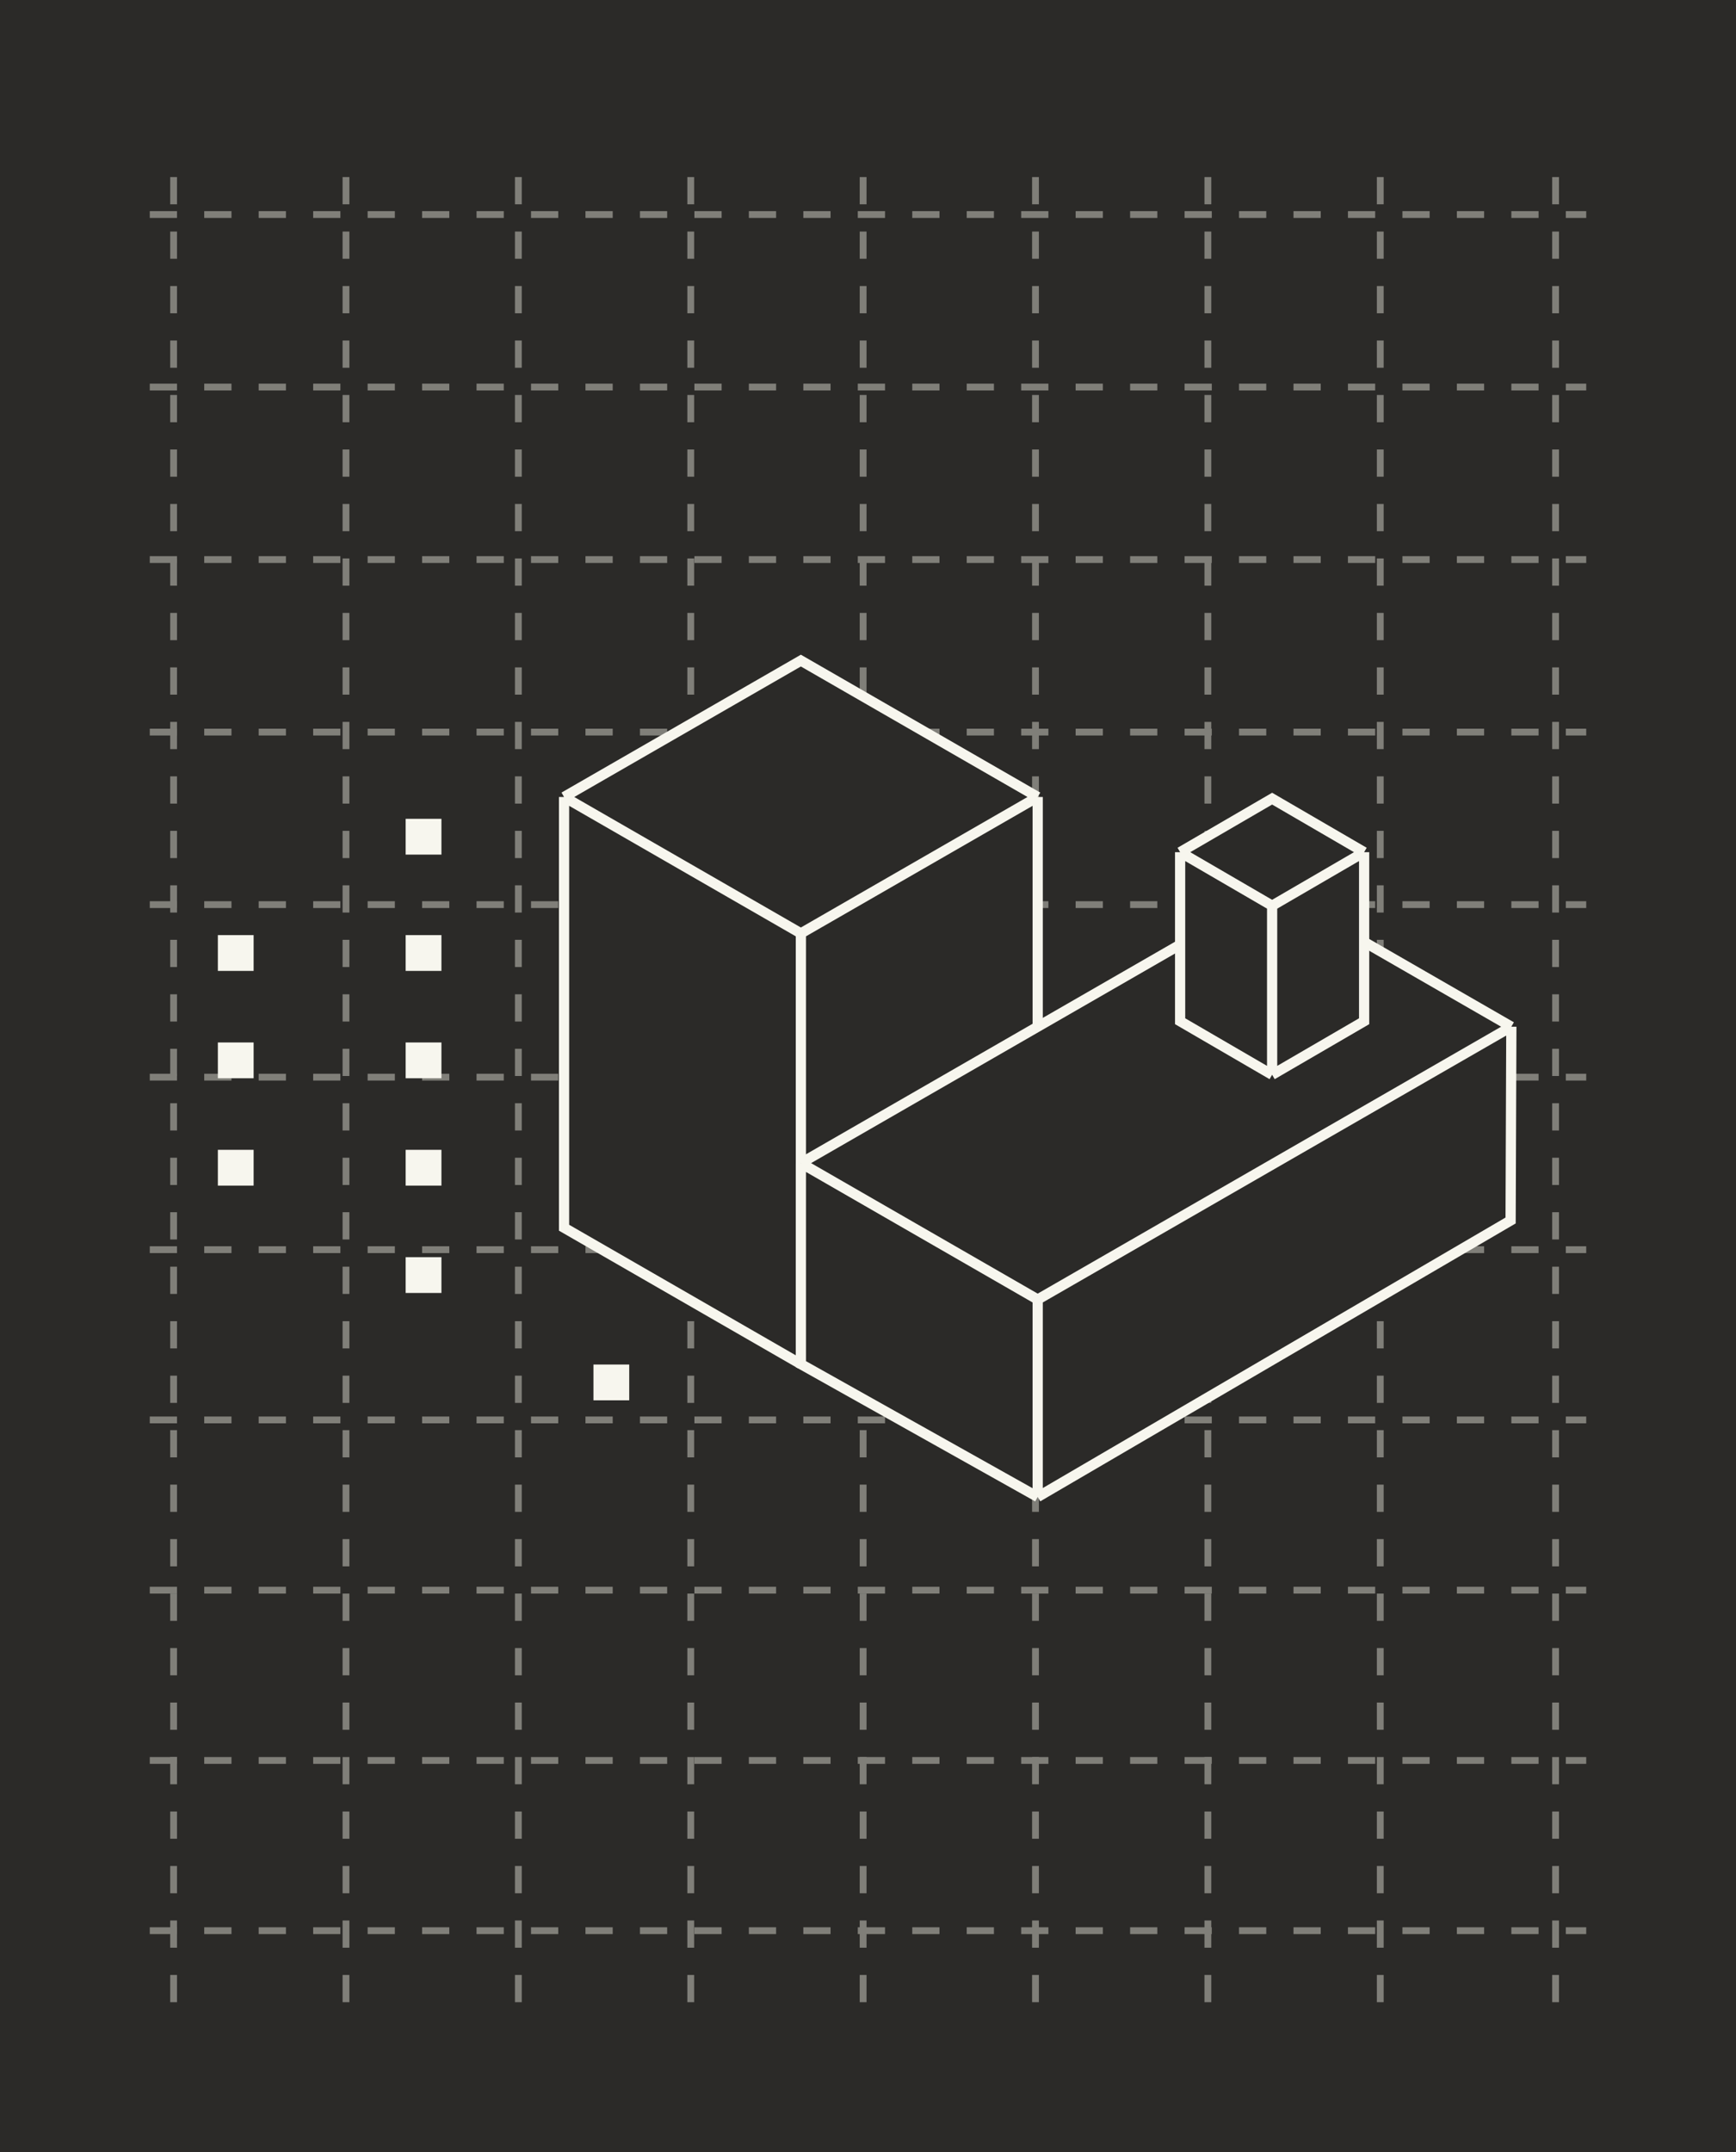
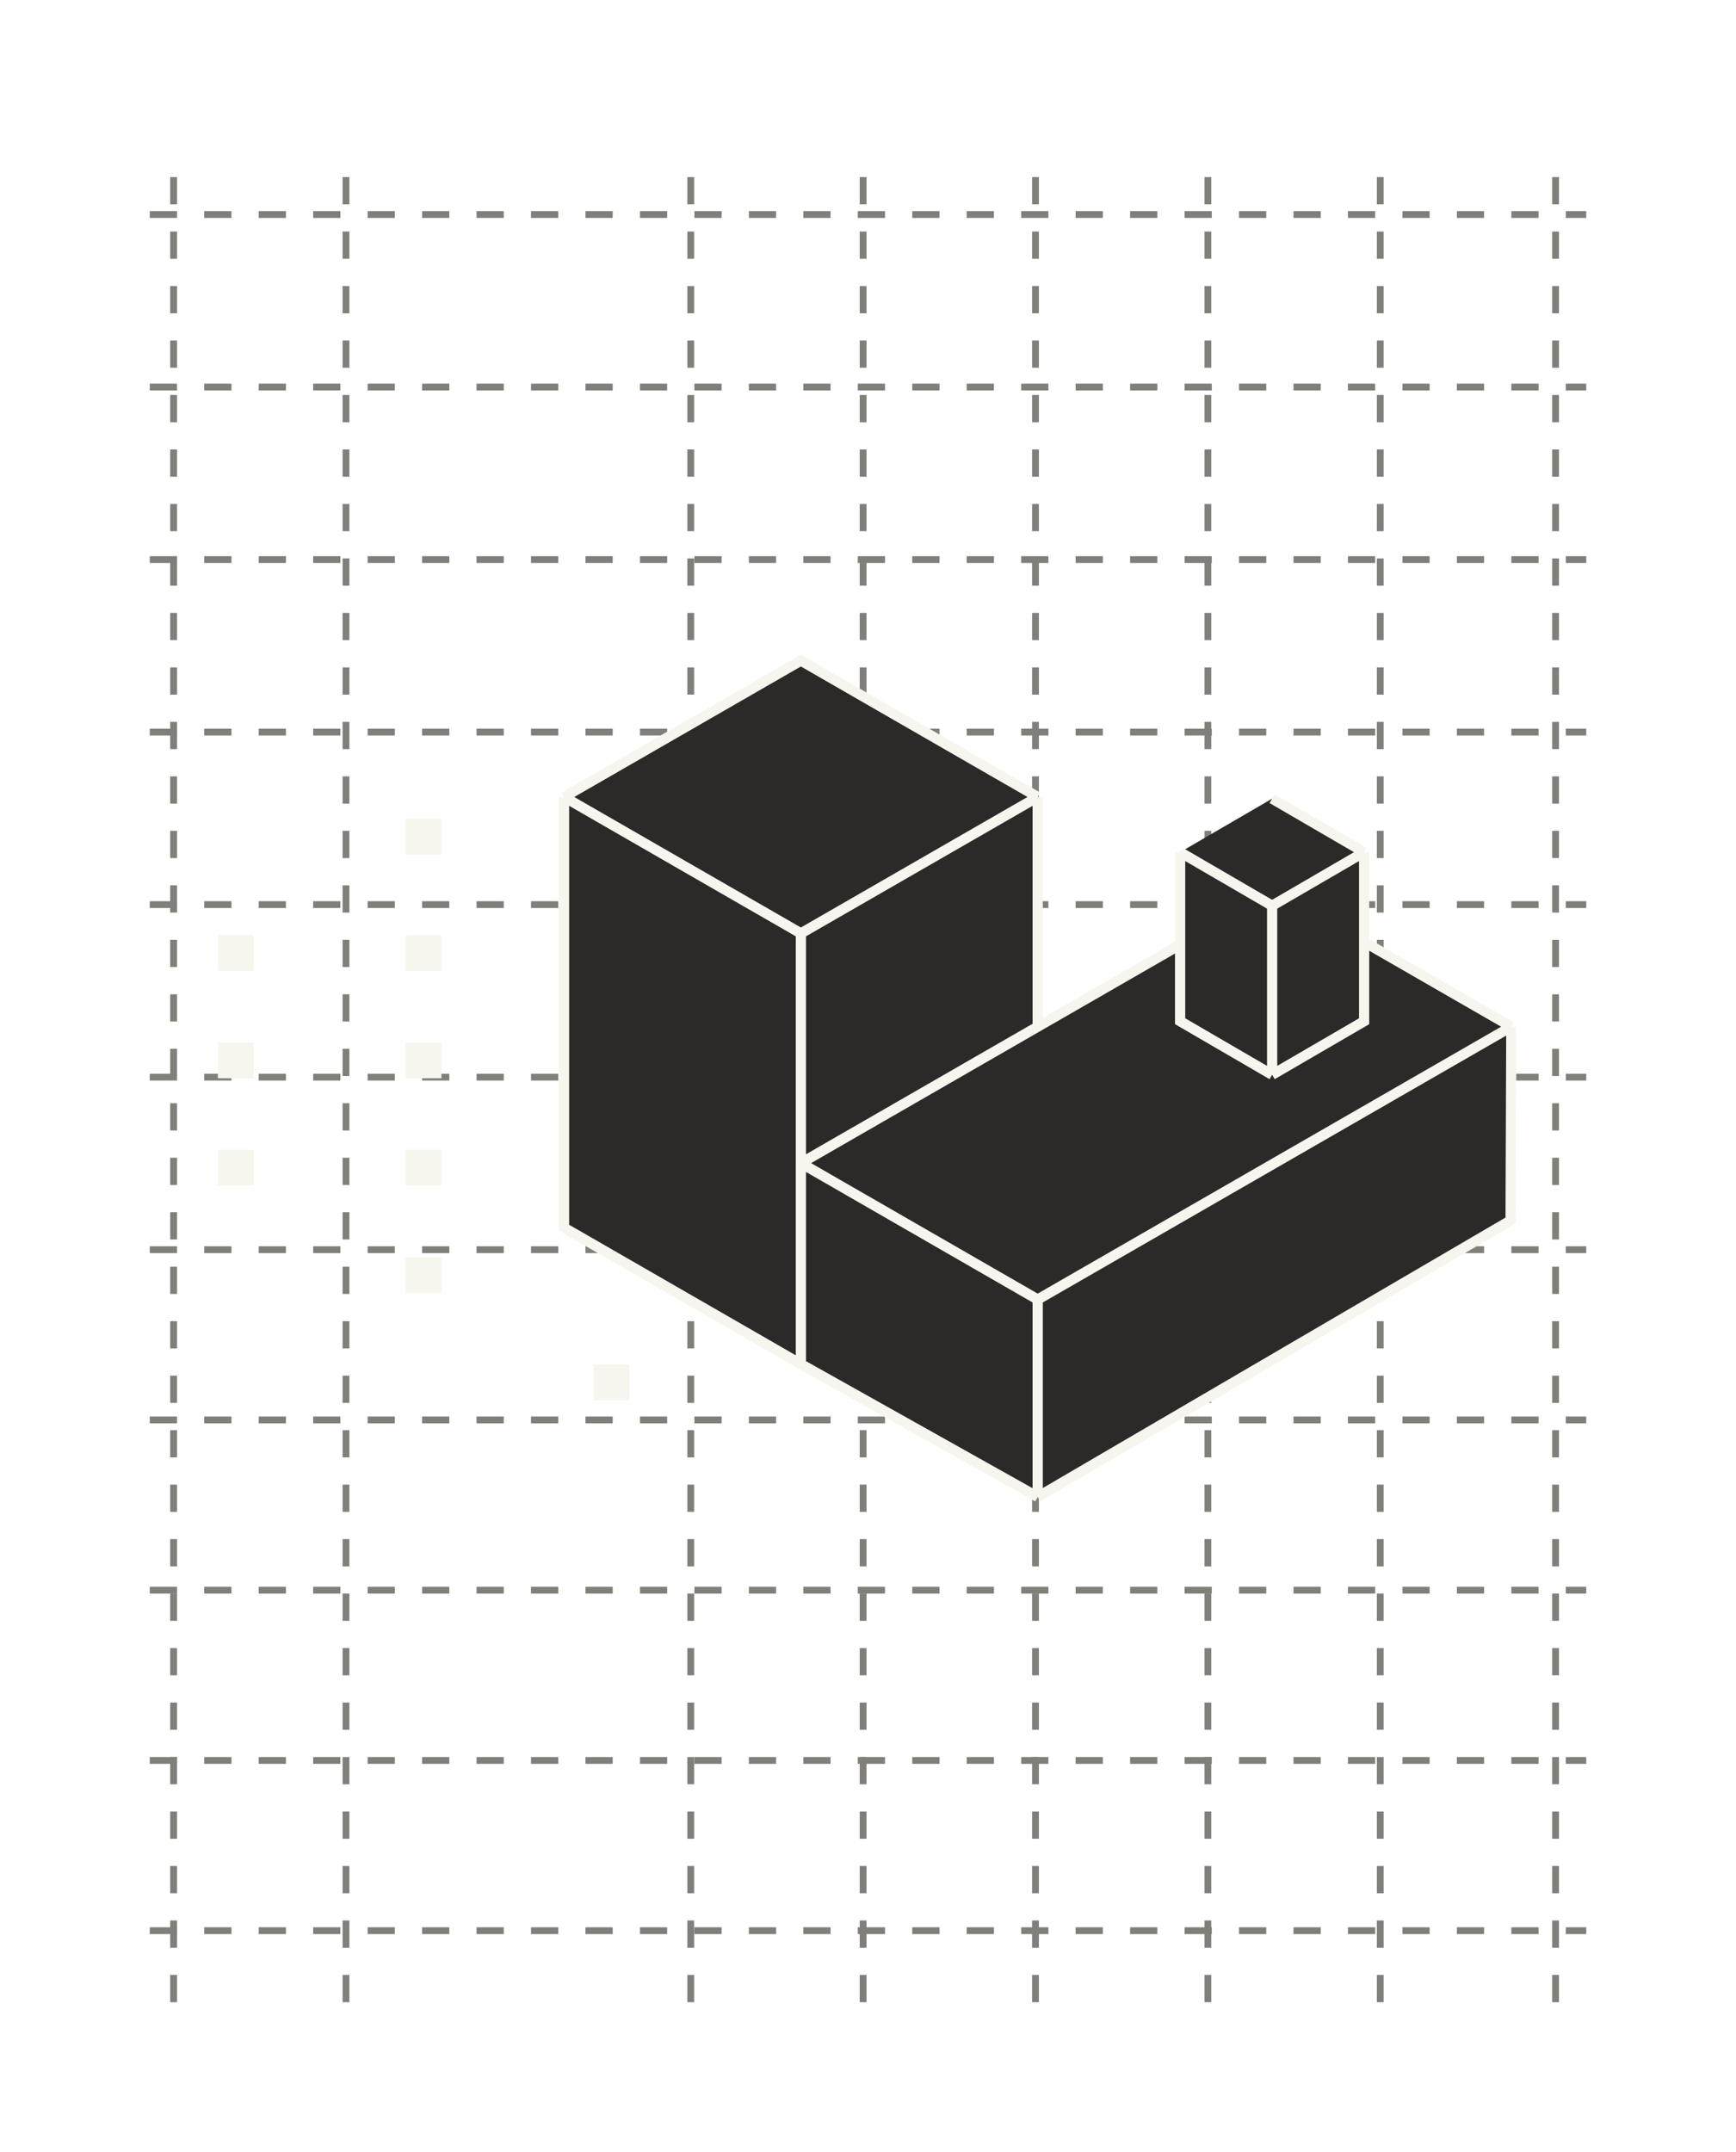
<svg xmlns="http://www.w3.org/2000/svg" width="255" height="316" viewBox="0 0 255 316" fill="none">
-   <rect width="255" height="316" fill="#2B2A28" />
  <line x1="25.5" y1="294" x2="25.5" y2="22" stroke="#807F79" stroke-dasharray="4 4" />
  <line x1="101.462" y1="294" x2="101.462" y2="22" stroke="#807F79" stroke-dasharray="4 4" />
  <line x1="177.424" y1="294" x2="177.424" y2="22" stroke="#807F79" stroke-dasharray="4 4" />
  <line x1="228.5" y1="294" x2="228.5" y2="22" stroke="#807F79" stroke-dasharray="4 4" />
  <line x1="50.821" y1="294" x2="50.821" y2="22" stroke="#807F79" stroke-dasharray="4 4" />
  <line x1="126.783" y1="294" x2="126.783" y2="22" stroke="#807F79" stroke-dasharray="4 4" />
  <line x1="202.745" y1="294" x2="202.745" y2="22" stroke="#807F79" stroke-dasharray="4 4" />
-   <line x1="76.141" y1="294" x2="76.141" y2="22" stroke="#807F79" stroke-dasharray="4 4" />
  <line x1="152.103" y1="294" x2="152.103" y2="22" stroke="#807F79" stroke-dasharray="4 4" />
  <line x1="22" y1="158.166" x2="233" y2="158.166" stroke="#807F79" stroke-dasharray="4 4" />
  <line x1="22" y1="132.833" x2="233" y2="132.833" stroke="#807F79" stroke-dasharray="4 4" />
  <line x1="22" y1="183.5" x2="233" y2="183.5" stroke="#807F79" stroke-dasharray="4 4" />
  <line x1="22" y1="208.5" x2="233" y2="208.5" stroke="#807F79" stroke-dasharray="4 4" />
  <line x1="22" y1="233.5" x2="233" y2="233.5" stroke="#807F79" stroke-dasharray="4 4" />
  <line x1="22" y1="258.5" x2="233" y2="258.5" stroke="#807F79" stroke-dasharray="4 4" />
  <line x1="22" y1="283.5" x2="233" y2="283.5" stroke="#807F79" stroke-dasharray="4 4" />
  <line x1="22" y1="107.499" x2="233" y2="107.499" stroke="#807F79" stroke-dasharray="4 4" />
  <line x1="22" y1="82.166" x2="233" y2="82.166" stroke="#807F79" stroke-dasharray="4 4" />
  <line x1="22" y1="56.834" x2="233" y2="56.834" stroke="#807F79" stroke-dasharray="4 4" />
  <line x1="22" y1="31.5" x2="233" y2="31.5" stroke="#807F79" stroke-dasharray="4 4" />
  <rect x="87.672" y="200.865" width="4.255" height="4.255" fill="#F7F6EE" stroke="#F7F6EE" />
  <rect x="170.431" y="153.575" width="4.255" height="4.255" fill="#F7F6EE" stroke="#F7F6EE" />
  <rect x="87.672" y="153.575" width="4.255" height="4.255" fill="#F7F6EE" stroke="#F7F6EE" />
  <rect x="87.672" y="137.811" width="4.255" height="4.255" fill="#F7F6EE" stroke="#F7F6EE" />
  <rect x="87.672" y="120.734" width="4.255" height="4.255" fill="#F7F6EE" stroke="#F7F6EE" />
  <rect x="115.258" y="153.575" width="4.255" height="4.255" fill="#F7F6EE" stroke="#F7F6EE" />
  <rect x="115.258" y="169.338" width="4.255" height="4.255" fill="#F7F6EE" stroke="#F7F6EE" />
  <rect x="115.258" y="122.048" width="4.255" height="4.255" fill="#F7F6EE" stroke="#F7F6EE" />
  <rect x="115.258" y="137.811" width="4.255" height="4.255" fill="#F7F6EE" stroke="#F7F6EE" />
  <rect x="32.5" y="153.575" width="4.255" height="4.255" fill="#F7F6EE" stroke="#F7F6EE" />
  <rect x="32.5" y="169.338" width="4.255" height="4.255" fill="#F7F6EE" stroke="#F7F6EE" />
  <rect x="32.5" y="137.811" width="4.255" height="4.255" fill="#F7F6EE" stroke="#F7F6EE" />
  <rect x="142.845" y="153.575" width="4.255" height="4.255" fill="#F7F6EE" stroke="#F7F6EE" />
  <rect x="142.845" y="169.338" width="4.255" height="4.255" fill="#F7F6EE" stroke="#F7F6EE" />
  <rect x="142.845" y="137.811" width="4.255" height="4.255" fill="#F7F6EE" stroke="#F7F6EE" />
  <rect x="60.086" y="153.575" width="4.255" height="4.255" fill="#F7F6EE" stroke="#F7F6EE" />
  <rect x="60.086" y="169.338" width="4.255" height="4.255" fill="#F7F6EE" stroke="#F7F6EE" />
  <rect x="60.086" y="185.102" width="4.255" height="4.255" fill="#F7F6EE" stroke="#F7F6EE" />
  <rect x="60.086" y="137.811" width="4.255" height="4.255" fill="#F7F6EE" stroke="#F7F6EE" />
  <rect x="60.086" y="120.734" width="4.255" height="4.255" fill="#F7F6EE" stroke="#F7F6EE" />
  <path d="M117.64 97L152.427 117.029V180.277L117.64 200.306L82.853 180.277V117.029L117.64 97Z" fill="#2B2A28" />
  <path d="M117.64 137.057L82.853 117.029M117.64 137.057L152.427 117.029M117.64 137.057V200.306M152.427 117.029L117.64 97L82.853 117.029M152.427 117.029V180.277L117.64 200.306M82.853 117.029V180.277L117.64 200.306" stroke="#F7F6EE" stroke-width="1.5" />
  <path d="M187.213 130.732L222 150.761L221.892 179.214L152.426 219.808L117.64 200.306V170.79L187.213 130.732Z" fill="#2B2A28" />
  <path d="M152.426 190.819L117.64 170.79M152.426 190.819L222 150.761M152.426 190.819V219.808M222 150.761L187.213 130.732L117.64 170.79M222 150.761L221.892 179.214L152.426 219.808M117.64 170.79V200.306L152.426 219.808" stroke="#F7F6EE" stroke-width="1.5" />
  <path d="M186.862 117.272L200.376 125.133V149.956L186.862 157.816L173.347 149.956V125.133L186.862 117.272Z" fill="#2B2A28" />
-   <path d="M186.862 132.993L173.347 125.133M186.862 132.993L200.376 125.133M186.862 132.993V157.816M200.376 125.133L186.862 117.272L173.347 125.133M200.376 125.133V149.956L186.862 157.816M173.347 125.133V149.956L186.862 157.816" stroke="#F7F6EE" stroke-width="1.5" />
+   <path d="M186.862 132.993L173.347 125.133M186.862 132.993L200.376 125.133M186.862 132.993V157.816M200.376 125.133L186.862 117.272M200.376 125.133V149.956L186.862 157.816M173.347 125.133V149.956L186.862 157.816" stroke="#F7F6EE" stroke-width="1.5" />
</svg>